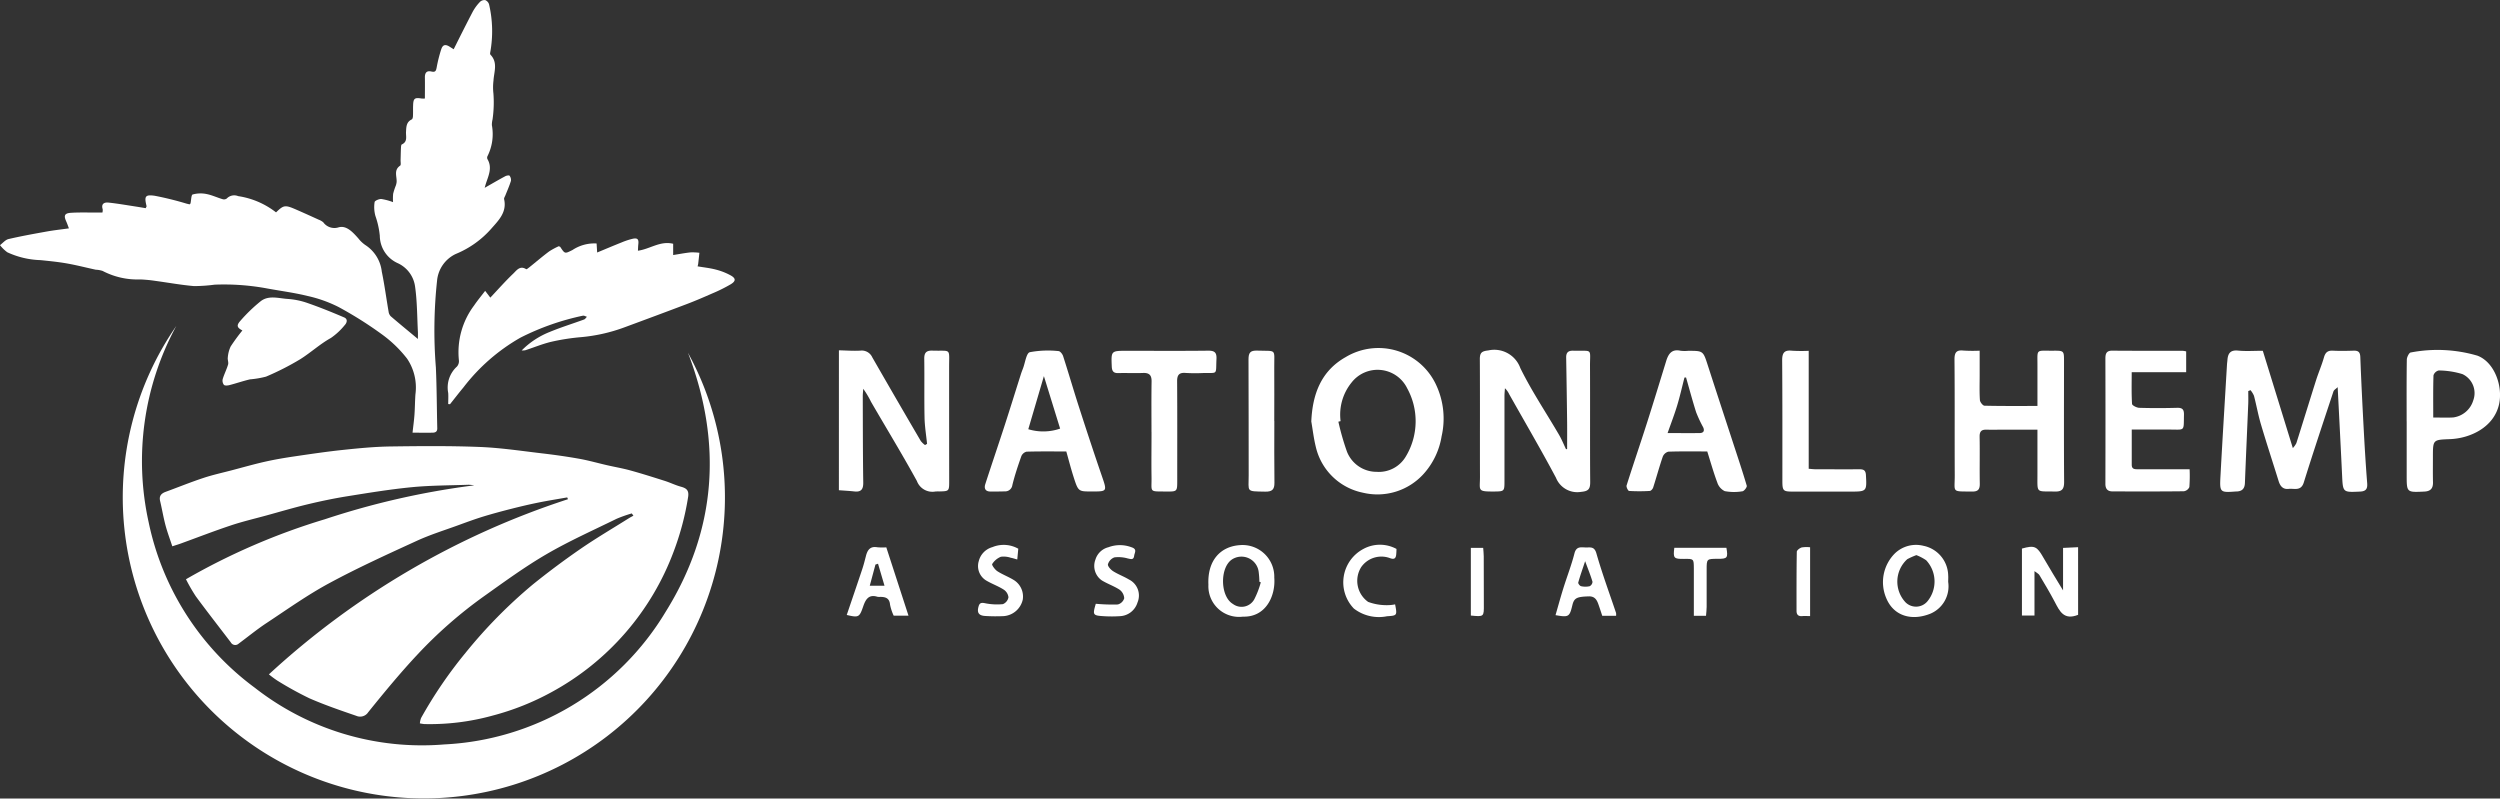
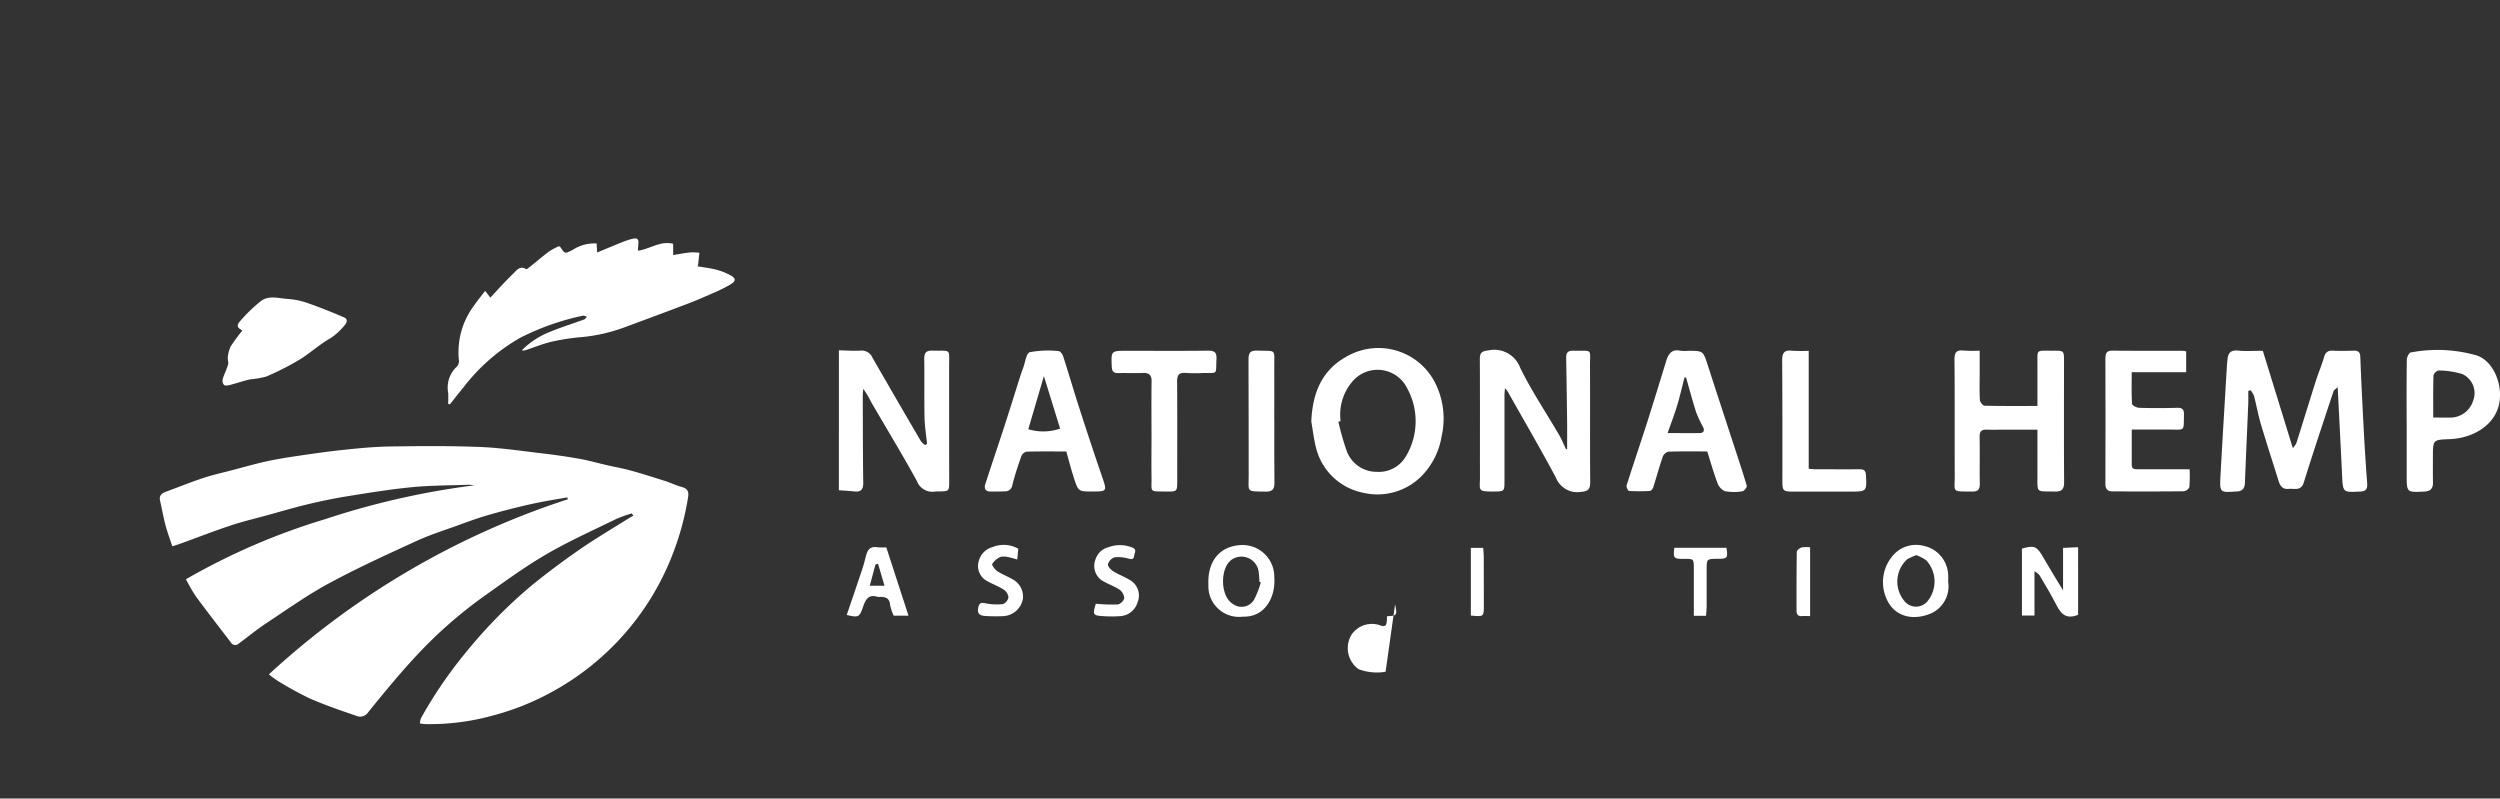
<svg xmlns="http://www.w3.org/2000/svg" width="205.853" height="65.753" viewBox="0 0 205.853 65.753">
  <rect x="0" y="0" width="205.853" height="65.753" fill="#333333" stroke="none" />
  <defs>
    <clipPath id="clip-path">
      <rect id="Rectangle_2132" data-name="Rectangle 2132" width="205.853" height="65.753" fill="none" />
    </clipPath>
  </defs>
  <g id="Group_41331" data-name="Group 41331" transform="translate(0)">
    <g id="Group_41330" data-name="Group 41330" transform="translate(0)" clip-path="url(#clip-path)">
      <path id="Path_23369" data-name="Path 23369" d="M70.156,189.618a66.823,66.823,0,0,1,24.631-14.427l-.062-.149c-.792.14-1.587.265-2.376.425-.746.151-1.488.327-2.226.514-.764.194-1.528.4-2.281.628-.7.215-1.386.467-2.073.718-1.144.418-2.315.78-3.42,1.287-2.424,1.112-4.857,2.217-7.2,3.482-1.8.969-3.473,2.163-5.181,3.291-.793.524-1.532,1.131-2.3,1.7a.415.415,0,0,1-.645-.112c-.962-1.26-1.938-2.51-2.878-3.786a14.252,14.252,0,0,1-.812-1.408,54.152,54.152,0,0,1,11.442-4.942,65.282,65.282,0,0,1,12.294-2.791A3.4,3.4,0,0,0,86.6,174c-1.554.057-3.114.051-4.66.2-1.781.173-3.552.464-5.32.747-1.086.174-2.167.4-3.237.656-1.15.275-2.285.612-3.425.925-.979.269-1.97.5-2.932.822-1.379.46-2.736.986-4.1,1.482-.209.076-.422.139-.718.236-.186-.565-.4-1.134-.557-1.718-.176-.662-.289-1.341-.446-2.009-.1-.412.088-.623.452-.757,1.033-.379,2.053-.794,3.1-1.141.771-.256,1.569-.43,2.356-.637.923-.243,1.841-.506,2.772-.714.806-.18,1.625-.317,2.443-.437,1.326-.195,2.653-.391,3.986-.53,1.276-.134,2.558-.258,3.839-.277,2.456-.035,4.916-.057,7.369.04,1.709.067,3.411.325,5.113.525,1.03.12,2.058.265,3.078.447.774.138,1.534.357,2.3.532.642.147,1.295.258,1.929.434.947.262,1.884.559,2.821.857.449.143.876.356,1.329.479s.669.3.591.832a22.644,22.644,0,0,1-1.178,4.468,21.867,21.867,0,0,1-10.076,11.617,21.343,21.343,0,0,1-4.837,1.926,19.355,19.355,0,0,1-5.646.7,3.351,3.351,0,0,1-.353-.057,1.585,1.585,0,0,1,.1-.444,36.077,36.077,0,0,1,3.662-5.367,40.227,40.227,0,0,1,5.528-5.617q1.914-1.545,3.943-2.943c1.294-.891,2.653-1.688,3.984-2.525.118-.074.245-.137.367-.205l-.137-.186a11.067,11.067,0,0,0-1.251.443c-1.938.951-3.917,1.835-5.779,2.919-1.777,1.035-3.449,2.257-5.128,3.451a36.58,36.58,0,0,0-5.482,4.8c-1.425,1.521-2.754,3.136-4.064,4.76a.79.79,0,0,1-.981.292c-1.3-.447-2.6-.892-3.856-1.441a28.1,28.1,0,0,1-2.641-1.457,7.826,7.826,0,0,1-.694-.514" transform="translate(-48.02 -134.085)" fill="#fff" />
-       <path id="Path_23370" data-name="Path 23370" d="M34.986,8.118c0-.6.011-1.163,0-1.722-.01-.388.134-.6.538-.506.357.087.387-.1.439-.374a11.535,11.535,0,0,1,.369-1.458c.129-.391.353-.432.709-.2.117.077.238.148.315.2C37.885,3,38.4,1.971,38.933.951a3.727,3.727,0,0,1,.58-.785.54.54,0,0,1,.439-.157.549.549,0,0,1,.318.351,9.765,9.765,0,0,1,.092,3.98.221.221,0,0,0,.022.165c.631.642.291,1.423.251,2.13A4.448,4.448,0,0,0,40.629,7.7a9.881,9.881,0,0,1-.072,2.136,1.8,1.8,0,0,0-.055.47,4.052,4.052,0,0,1-.367,2.565.3.3,0,0,0,0,.23c.422.707.087,1.361-.128,2.024-.034.106-.06.215-.1.343.6-.341,1.143-.659,1.7-.958.1-.055.316-.089.35-.042a.574.574,0,0,1,.114.428c-.127.41-.3.8-.461,1.2-.04.1-.123.219-.1.31.243,1.078-.469,1.754-1.07,2.439a7.862,7.862,0,0,1-2.9,2.063A2.7,2.7,0,0,0,35.99,23.1a38.313,38.313,0,0,0-.1,7.156c.075,1.668.075,3.339.115,5.008.007.287-.162.362-.393.365-.51.007-1.021,0-1.643,0,.056-.515.123-.992.158-1.472.04-.558.041-1.119.079-1.677a4.245,4.245,0,0,0-.684-2.944,10.139,10.139,0,0,0-2.062-1.995,31.327,31.327,0,0,0-3.594-2.266,10.793,10.793,0,0,0-2.525-.9c-1.08-.267-2.19-.411-3.287-.611a19.372,19.372,0,0,0-4.381-.323,13.133,13.133,0,0,1-1.705.117c-1.072-.093-2.134-.289-3.2-.432a10.864,10.864,0,0,0-1.237-.116,6.184,6.184,0,0,1-3.081-.7,2.026,2.026,0,0,0-.56-.1c-.792-.171-1.578-.375-2.375-.516-.722-.127-1.453-.2-2.183-.274A6.975,6.975,0,0,1,.6,20.773a3.068,3.068,0,0,1-.6-.587c.231-.171.44-.438.7-.5,1.043-.243,2.1-.433,3.153-.622.592-.106,1.191-.171,1.821-.259-.076-.2-.144-.405-.233-.6-.2-.451-.124-.646.388-.68.671-.044,1.346-.02,2.02-.025.189,0,.378,0,.585,0a.84.84,0,0,0,.022-.27c-.144-.446.13-.584.471-.548.76.08,1.515.214,2.271.329.275.042.549.091.8.132.048-.109.076-.141.071-.164-.2-.814-.122-.975.688-.855a26.194,26.194,0,0,1,2.591.641l.264.065c.037-.041.07-.06.075-.085.058-.254.056-.694.177-.73a2.445,2.445,0,0,1,1.125-.041c.462.088.9.3,1.353.432a.386.386,0,0,0,.333-.062.852.852,0,0,1,.934-.194,6.663,6.663,0,0,1,3.121,1.339c.628-.61.741-.63,1.652-.233.624.271,1.244.553,1.863.835a1.377,1.377,0,0,1,.372.212,1.128,1.128,0,0,0,1.262.418c.652-.187,1.183.412,1.628.911a2.582,2.582,0,0,0,.579.548,3,3,0,0,1,1.351,2.188c.227,1.093.371,2.2.561,3.3a.667.667,0,0,0,.176.374c.715.614,1.444,1.211,2.237,1.871,0-.219.008-.4,0-.586-.066-1.244-.058-2.5-.233-3.728a2.479,2.479,0,0,0-1.449-1.938,2.494,2.494,0,0,1-1.455-2.243,7,7,0,0,0-.362-1.636,2.711,2.711,0,0,1-.066-1.142c.014-.112.366-.264.553-.253a4.875,4.875,0,0,1,.966.259,4.229,4.229,0,0,1,.008-.692,5.119,5.119,0,0,1,.217-.668,1.265,1.265,0,0,0,.069-.3c.028-.462-.254-.98.292-1.348.08-.054.029-.3.034-.465.011-.321.013-.642.029-.963.006-.109.011-.288.07-.315.5-.226.326-.664.348-1.038.023-.4.018-.809.472-1.022.066-.031.1-.187.1-.288.015-.288,0-.578.012-.867.018-.578.127-.663.7-.566a2.1,2.1,0,0,0,.271,0" transform="translate(0 -0.001)" fill="#fff" />
-       <path id="Path_23371" data-name="Path 23371" d="M93.386,127.015a24.792,24.792,0,1,1-42.136-2.221,23.309,23.309,0,0,0-2.279,16.158,22.677,22.677,0,0,0,8.744,13.635,22.332,22.332,0,0,0,15.6,4.666,22.542,22.542,0,0,0,18.226-10.918c4.193-6.723,4.687-13.9,1.843-21.32" transform="translate(-36.732 -97.956)" fill="#fff" />
      <path id="Path_23372" data-name="Path 23372" d="M190.064,91.781V92.7c.493-.078.957-.168,1.425-.218a4.664,4.664,0,0,1,.735.032c-.032.306-.064.611-.1.917a1.673,1.673,0,0,1-.049.2c.509.087,1.014.138,1.5.266a5.227,5.227,0,0,1,1.231.483c.426.241.43.461.009.721a12.682,12.682,0,0,1-1.511.753c-.683.3-1.372.6-2.072.866-1.729.657-3.464,1.3-5.2,1.941a13.77,13.77,0,0,1-3.548.8,17.9,17.9,0,0,0-2.442.379c-.732.172-1.436.468-2.153.7a1.515,1.515,0,0,1-.3.018,6.726,6.726,0,0,1,2.318-1.528c.923-.383,1.883-.678,2.822-1.022.093-.034.157-.147.234-.223-.111-.032-.232-.113-.33-.091a20.869,20.869,0,0,0-5.144,1.809,15.67,15.67,0,0,0-4.688,4.09c-.38.456-.742.927-1.112,1.391l-.148-.015c0-.3.02-.611,0-.914a2.326,2.326,0,0,1,.719-2.171.673.673,0,0,0,.161-.522,6.405,6.405,0,0,1,1.245-4.5c.271-.4.579-.768.917-1.213l.426.558c.624-.661,1.229-1.349,1.89-1.98.266-.254.549-.692,1.062-.362.039.025.185-.1.269-.163.538-.431,1.062-.881,1.614-1.294a5.8,5.8,0,0,1,.8-.434c.069.031.109.037.123.058.388.588.378.568,1.005.255a3.256,3.256,0,0,1,1.988-.539c.015.245.03.479.046.743.69-.286,1.359-.57,2.035-.839a5.762,5.762,0,0,1,.883-.29c.406-.089.519.038.471.453-.018.155-.02.312-.032.53.993-.137,1.835-.835,2.9-.573" transform="translate(-134.635 -71.7)" fill="#fff" />
      <path id="Path_23373" data-name="Path 23373" d="M86.839,116.629c-.441-.232-.516-.408-.164-.8a13.006,13.006,0,0,1,1.674-1.613c.668-.514,1.487-.226,2.235-.183a6.185,6.185,0,0,1,1.655.349c1.007.351,2,.753,2.979,1.173.318.136.229.441.039.64a5.386,5.386,0,0,1-1.136,1.053c-.9.5-1.651,1.2-2.512,1.742a22.161,22.161,0,0,1-2.828,1.44,7.735,7.735,0,0,1-1.319.224c-.57.134-1.126.327-1.693.474-.146.038-.374.058-.453-.022a.564.564,0,0,1-.1-.474c.122-.407.322-.79.443-1.2.052-.176-.053-.393-.023-.582a2.559,2.559,0,0,1,.237-.907,15.708,15.708,0,0,1,.966-1.318" transform="translate(-66.878 -89.417)" fill="#fff" />
      <path id="Path_23374" data-name="Path 23374" d="M321.206,134.127c.591.012,1.183.06,1.771.026a.95.95,0,0,1,.978.554q1.98,3.452,3.991,6.885a1.775,1.775,0,0,0,.351.337l.168-.1c-.073-.72-.193-1.438-.208-2.159-.033-1.612,0-3.226-.023-4.839-.007-.5.163-.695.676-.678,1.567.049,1.371-.246,1.371,1.344q0,4.686.006,9.372c0,.86,0,.862-.834.879a2.9,2.9,0,0,0-.306.006,1.362,1.362,0,0,1-1.519-.864c-1.206-2.2-2.516-4.347-3.776-6.519a7.566,7.566,0,0,0-.642-1.077c-.014.206-.041.412-.04.617.008,2.368.006,4.737.04,7.1.008.557-.169.8-.733.737-.423-.046-.849-.069-1.273-.1Z" transform="translate(-252.129 -105.282)" fill="#fff" />
      <path id="Path_23375" data-name="Path 23375" d="M856.054,142.231a1.8,1.8,0,0,0,.29-.408c.551-1.737,1.083-3.479,1.634-5.216.2-.619.46-1.218.637-1.841.115-.4.3-.579.728-.557.571.029,1.144.019,1.716,0,.379-.011.536.111.551.523.076,2,.176,3.994.283,5.991.079,1.467.167,2.933.283,4.4.038.478-.111.666-.591.689-1.417.066-1.408.077-1.475-1.341-.112-2.379-.237-4.757-.364-7.257-.137.135-.306.224-.349.355-.826,2.492-1.658,4.983-2.44,7.489-.233.746-.783.478-1.246.532s-.695-.22-.823-.632c-.484-1.559-.994-3.11-1.458-4.675-.229-.773-.37-1.573-.574-2.354a1.888,1.888,0,0,0-.287-.468l-.186.073c0,.341.012.683,0,1.023-.09,2.182-.191,4.363-.275,6.545-.017.453-.218.68-.666.7l-.061,0c-1.316.1-1.358.084-1.288-1.23.166-3.075.357-6.148.539-9.223.007-.122.027-.244.036-.366.039-.546.241-.846.878-.781s1.3.015,2.035.015l2.473,8.015" transform="translate(-667.259 -105.334)" fill="#fff" />
      <path id="Path_23376" data-name="Path 23376" d="M573.778,142.182c0-.729.007-1.459,0-2.188q-.031-2.663-.078-5.326c-.008-.418.163-.584.586-.572,1.647.047,1.368-.254,1.376,1.323.016,3.166-.009,6.332.016,9.5,0,.574-.152.746-.746.8a1.89,1.89,0,0,1-2.074-1.164c-1.232-2.316-2.559-4.581-3.846-6.868a1.642,1.642,0,0,0-.355-.5c-.013.216-.038.432-.038.647q0,3.524,0,7.047c0,.774-.033.8-.783.809-1.5.012-1.23-.059-1.234-1.219-.011-3.227.009-6.455-.012-9.682,0-.534.162-.653.689-.714a2.28,2.28,0,0,1,2.646,1.453c.933,1.9,2.122,3.665,3.19,5.5.221.378.385.79.575,1.186l.086-.028" transform="translate(-444.739 -105.219)" fill="#fff" />
      <path id="Path_23377" data-name="Path 23377" d="M502.077,139.4c.1-2.242.812-4.142,2.826-5.28a5.236,5.236,0,0,1,7.469,2.325,6.534,6.534,0,0,1,.432,4.2,6.064,6.064,0,0,1-1.475,3.086,5.123,5.123,0,0,1-5,1.553,5,5,0,0,1-3.888-3.8c-.167-.683-.248-1.388-.368-2.082m2.415-.01-.183.044a21.006,21.006,0,0,0,.709,2.472,2.618,2.618,0,0,0,2.439,1.657,2.575,2.575,0,0,0,2.422-1.291,5.622,5.622,0,0,0,.1-5.58,2.714,2.714,0,0,0-4.578-.489,4.2,4.2,0,0,0-.909,3.187" transform="translate(-394.102 -104.714)" fill="#fff" />
      <path id="Path_23378" data-name="Path 23378" d="M755.164,140.726c-.928,0-1.8,0-2.672,0-.511,0-1.021.014-1.532,0-.413-.008-.566.154-.558.585.025,1.286-.008,2.573.014,3.859.008.468-.14.658-.625.653-1.738-.021-1.43.117-1.437-1.36-.015-3.165.008-6.331-.021-9.5-.005-.588.153-.816.751-.748a12.653,12.653,0,0,0,1.322.009c0,.716,0,1.38,0,2.044s-.025,1.349.02,2.021c.011.169.241.462.376.465,1.425.034,2.851.021,4.362.021,0-1.135,0-2.21,0-3.285.008-1.452-.176-1.253,1.271-1.264.92-.007.917,0,.916.886,0,3.308-.015,6.617.009,9.925,0,.59-.179.8-.768.785-1.585-.034-1.424.183-1.429-1.456,0-1.181,0-2.362,0-3.645" transform="translate(-587.398 -105.348)" fill="#fff" />
      <path id="Path_23379" data-name="Path 23379" d="M383.771,142.548c-1.11,0-2.19-.015-3.269.017a.637.637,0,0,0-.433.375c-.276.783-.542,1.574-.739,2.38a.593.593,0,0,1-.637.513c-.387.019-.776.011-1.163.014-.434,0-.538-.265-.428-.608.526-1.628,1.079-3.248,1.608-4.875.454-1.4.886-2.8,1.33-4.2.049-.153.108-.3.166-.454.18-.466.272-1.255.56-1.335a8.133,8.133,0,0,1,2.362-.092c.135,0,.328.243.381.41.451,1.4.86,2.809,1.311,4.206.608,1.886,1.227,3.769,1.871,5.642.452,1.314.474,1.306-.879,1.3-1.05,0-1.059,0-1.458-1.252-.21-.662-.382-1.336-.583-2.046m-1.843-6.2-1.285,4.373a4.242,4.242,0,0,0,2.621-.05l-1.336-4.322" transform="translate(-295.972 -105.374)" fill="#fff" />
      <path id="Path_23380" data-name="Path 23380" d="M629.4,142.436c-1.094,0-2.155-.018-3.214.019a.691.691,0,0,0-.458.417c-.287.836-.518,1.692-.788,2.534-.037.116-.178.277-.278.282a14.273,14.273,0,0,1-1.706,0c-.083-.006-.244-.328-.205-.452.537-1.7,1.115-3.388,1.658-5.086s1.071-3.433,1.6-5.151c.181-.589.455-1.019,1.186-.855a2.8,2.8,0,0,0,.611.007c1.255-.005,1.246,0,1.629,1.184.664,2.058,1.34,4.113,2.011,6.168.408,1.25.83,2.5,1.2,3.755.034.115-.212.441-.353.458a4.158,4.158,0,0,1-1.459-.012,1.186,1.186,0,0,1-.611-.7c-.312-.83-.551-1.687-.827-2.559m-1.751-6.1-.127.006c-.2.766-.37,1.539-.6,2.295-.222.735-.5,1.453-.791,2.277.966,0,1.8.008,2.627,0,.32,0,.445-.171.3-.483a10.374,10.374,0,0,1-.576-1.232c-.3-.944-.556-1.905-.829-2.859" transform="translate(-488.816 -105.263)" fill="#fff" />
      <path id="Path_23381" data-name="Path 23381" d="M813.052,144.041a12.232,12.232,0,0,1-.022,1.463.591.591,0,0,1-.451.344c-1.961.023-3.923.019-5.885.011-.385,0-.578-.2-.577-.619q.014-5.148,0-10.3c0-.392.06-.673.56-.669,1.941.016,3.883.009,5.824.013a1.723,1.723,0,0,1,.267.048v1.711h-4.485c0,.915-.025,1.766.028,2.612.008.124.382.316.592.322,1.041.032,2.084.029,3.126,0,.432-.01.566.144.557.568-.031,1.406.115,1.22-1.2,1.223-1.016,0-2.032,0-3.1,0,0,1.027,0,1.963,0,2.9,0,.359.232.368.5.368,1.185,0,2.37,0,3.556,0h.721" transform="translate(-632.756 -105.397)" fill="#fff" />
      <path id="Path_23382" data-name="Path 23382" d="M921.453,139.919c0-1.7-.012-3.392.014-5.087,0-.208.189-.58.319-.593a11.643,11.643,0,0,1,5.5.263c1.444.555,2.117,2.593,1.764,4.054-.448,1.857-2.366,2.748-4.012,2.816-1.419.058-1.421.029-1.422,1.47,0,.695-.01,1.389.006,2.084.012.506-.2.74-.715.765-1.451.069-1.451.08-1.451-1.358v-4.413m2.187-.327c.628,0,1.138.026,1.646-.006a1.994,1.994,0,0,0,1.649-1.406,1.725,1.725,0,0,0-.891-2.162,6.846,6.846,0,0,0-1.955-.3.6.6,0,0,0-.429.4c-.036,1.136-.02,2.274-.02,3.477" transform="translate(-723.287 -105.214)" fill="#fff" />
      <path id="Path_23383" data-name="Path 23383" d="M428.879,140.964c0-1.388-.015-2.776.008-4.163.009-.532-.193-.729-.718-.707-.672.028-1.347-.01-2.02.01-.4.012-.525-.159-.541-.542-.053-1.294-.064-1.294,1.247-1.294,2.225,0,4.45.017,6.675-.01.532-.007.727.14.7.683-.066,1.365.154,1.122-1.132,1.159a12.7,12.7,0,0,1-1.408-.009c-.548-.045-.708.182-.7.707.018,2.714.008,5.429.009,8.143,0,.919,0,.922-.917.914-1.445-.013-1.176.092-1.2-1.217-.019-1.224,0-2.449,0-3.674Z" transform="translate(-334.064 -105.383)" fill="#fff" />
      <path id="Path_23384" data-name="Path 23384" d="M684.546,134.23v9.716c.214.016.389.04.564.041,1.206,0,2.412.01,3.618,0,.351,0,.508.092.53.477.075,1.347.072,1.363-1.293,1.362h-4.722c-.8,0-.864-.064-.865-.88,0-3.311.008-6.622-.017-9.933,0-.61.179-.858.806-.788a13.042,13.042,0,0,0,1.379.009" transform="translate(-535.615 -105.347)" fill="#fff" />
      <path id="Path_23385" data-name="Path 23385" d="M480.155,140.038c0,1.693-.015,3.387.009,5.08.008.564-.2.745-.757.735-1.623-.029-1.358.039-1.364-1.338-.013-3.182.008-6.365-.014-9.547,0-.554.143-.748.72-.728,1.631.057,1.392-.2,1.4,1.391.011,1.469,0,2.938,0,4.406" transform="translate(-375.225 -105.37)" fill="#fff" />
      <path id="Path_23386" data-name="Path 23386" d="M778.791,214.971c-1.189.478-1.533-.325-1.935-1.088-.392-.745-.827-1.467-1.257-2.191-.061-.1-.2-.162-.4-.318v3.655h-1.033v-5.513c1.042-.291,1.236-.191,1.767.746.5.874,1.032,1.724,1.619,2.7v-3.5l1.238-.059Z" transform="translate(-607.677 -164.346)" fill="#fff" />
      <path id="Path_23387" data-name="Path 23387" d="M465.506,214.583a2.525,2.525,0,0,1-2.848-2.626c-.092-2.056,1.042-3.158,2.591-3.262a2.614,2.614,0,0,1,2.833,2.674c.119,1.5-.689,3.27-2.575,3.214m1.465-2.825-.117-.05a7.466,7.466,0,0,0-.054-.775,1.429,1.429,0,0,0-2.212-1.053c-1,.681-.966,3.034.087,3.659a1.194,1.194,0,0,0,1.76-.385,7.08,7.08,0,0,0,.536-1.4" transform="translate(-363.156 -163.808)" fill="#fff" />
      <path id="Path_23388" data-name="Path 23388" d="M726.376,211.632a2.442,2.442,0,0,1-1.447,2.613c-1.557.634-3.041.2-3.649-1.266a3.344,3.344,0,0,1,.7-3.682,2.509,2.509,0,0,1,2.363-.633,2.541,2.541,0,0,1,2.034,2.428c.014.179,0,.36,0,.539m-2.621-2.2a5.779,5.779,0,0,0-.749.335,2.491,2.491,0,0,0-.138,3.555,1.224,1.224,0,0,0,1.781-.066,2.566,2.566,0,0,0-.084-3.4,3.993,3.993,0,0,0-.809-.425" transform="translate(-565.961 -163.721)" fill="#fff" />
-       <path id="Path_23389" data-name="Path 23389" d="M600.6,215.177h-1.144c-.092-.281-.191-.591-.3-.9-.134-.394-.3-.719-.82-.7-.981.031-1.2.129-1.345.746-.228.944-.3.991-1.382.8.214-.74.413-1.476.64-2.2.3-.965.67-1.911.92-2.889.161-.629.588-.479.98-.484.359,0,.665-.077.826.488.471,1.655,1.072,3.274,1.619,4.907a.984.984,0,0,1,0,.237m-2.547-4.5c-.231.7-.419,1.222-.567,1.758-.021.079.136.282.236.3a1.616,1.616,0,0,0,.705,0,.439.439,0,0,0,.233-.363c-.153-.516-.357-1.017-.608-1.7" transform="translate(-467.525 -164.471)" fill="#fff" />
      <path id="Path_23390" data-name="Path 23390" d="M329.283,215.106h-1.218a4.01,4.01,0,0,1-.3-.905c-.046-.542-.37-.643-.809-.644a.85.85,0,0,1-.239-.011c-.726-.225-.976.251-1.164.8-.309.894-.37.932-1.354.7.426-1.255.855-2.506,1.273-3.761.117-.35.209-.708.3-1.066.123-.5.337-.855.946-.747a4.71,4.71,0,0,0,.738.006l1.828,5.627m-2.509-4.278-.212.069-.468,1.742h1.213l-.533-1.811" transform="translate(-254.477 -164.409)" fill="#fff" />
      <path id="Path_23391" data-name="Path 23391" d="M419.029,213.531a14.655,14.655,0,0,0,1.807.059.756.756,0,0,0,.531-.512.943.943,0,0,0-.383-.705c-.457-.3-1-.481-1.467-.77a1.449,1.449,0,0,1-.524-1.7,1.494,1.494,0,0,1,1.075-1.028,2.684,2.684,0,0,1,1.89,0c.505.161.261.44.228.7-.047.369-.271.279-.53.224a2.8,2.8,0,0,0-1.094-.089.865.865,0,0,0-.535.568c-.034.156.228.446.424.57.415.264.889.432,1.31.688a1.469,1.469,0,0,1,.7,1.888,1.587,1.587,0,0,1-1.477,1.13,10.3,10.3,0,0,1-1.2.006c-1.018-.058-1.03-.085-.76-1.024" transform="translate(-328.797 -163.816)" fill="#fff" />
      <path id="Path_23392" data-name="Path 23392" d="M377.755,208.955l-.083.88c-.209-.057-.367-.113-.53-.141a1.836,1.836,0,0,0-.815-.085,1.518,1.518,0,0,0-.719.6c-.051.08.226.462.426.592.44.286.948.467,1.391.749a1.6,1.6,0,0,1,.7,1.587,1.744,1.744,0,0,1-1.552,1.36,13.722,13.722,0,0,1-1.556-.012c-.524-.036-.668-.278-.539-.755.077-.284.183-.363.511-.3a4.931,4.931,0,0,0,1.5.082.754.754,0,0,0,.458-.566.874.874,0,0,0-.391-.63c-.445-.286-.957-.466-1.415-.734a1.39,1.39,0,0,1-.64-1.61,1.6,1.6,0,0,1,1.126-1.156,2.438,2.438,0,0,1,2.134.136" transform="translate(-293.909 -163.766)" fill="#fff" />
-       <path id="Path_23393" data-name="Path 23393" d="M518.583,213.451c.175.922.176.932-.667.986a3.372,3.372,0,0,1-2.725-.632,3.109,3.109,0,0,1,.782-4.911,2.856,2.856,0,0,1,2.724,0c0,.106-.006.281-.022.454-.032.344-.179.432-.524.3a2.026,2.026,0,0,0-2.357.739,2.128,2.128,0,0,0,.569,2.868,4.366,4.366,0,0,0,1.538.27,3.186,3.186,0,0,0,.682-.067" transform="translate(-403.709 -163.694)" fill="#fff" />
+       <path id="Path_23393" data-name="Path 23393" d="M518.583,213.451c.175.922.176.932-.667.986c0,.106-.006.281-.022.454-.032.344-.179.432-.524.3a2.026,2.026,0,0,0-2.357.739,2.128,2.128,0,0,0,.569,2.868,4.366,4.366,0,0,0,1.538.27,3.186,3.186,0,0,0,.682-.067" transform="translate(-403.709 -163.694)" fill="#fff" />
      <path id="Path_23394" data-name="Path 23394" d="M643.511,215.337h-1c0-1,0-1.976,0-2.952,0-.321,0-.641,0-.962-.007-.78-.008-.78-.8-.769-.854.011-.916-.055-.808-.915h4.29c.142.833.08.911-.7.908-.926,0-.928,0-.928.9,0,1.022.006,2.044,0,3.066,0,.236-.033.471-.052.725" transform="translate(-503.038 -164.633)" fill="#fff" />
      <path id="Path_23395" data-name="Path 23395" d="M688.981,209.5v5.662c-.233,0-.43-.016-.624,0-.326.034-.493-.094-.493-.426,0-1.622-.006-3.244.022-4.865,0-.127.236-.309.4-.36a2.524,2.524,0,0,1,.7-.015" transform="translate(-539.935 -164.433)" fill="#fff" />
      <path id="Path_23396" data-name="Path 23396" d="M563.157,215.344v-5.573h1.016c.016.23.044.462.046.693.006,1.318,0,2.636.008,3.954.008,1.032.017,1.032-1.07.926" transform="translate(-442.046 -164.659)" fill="#fff" />
    </g>
  </g>
</svg>